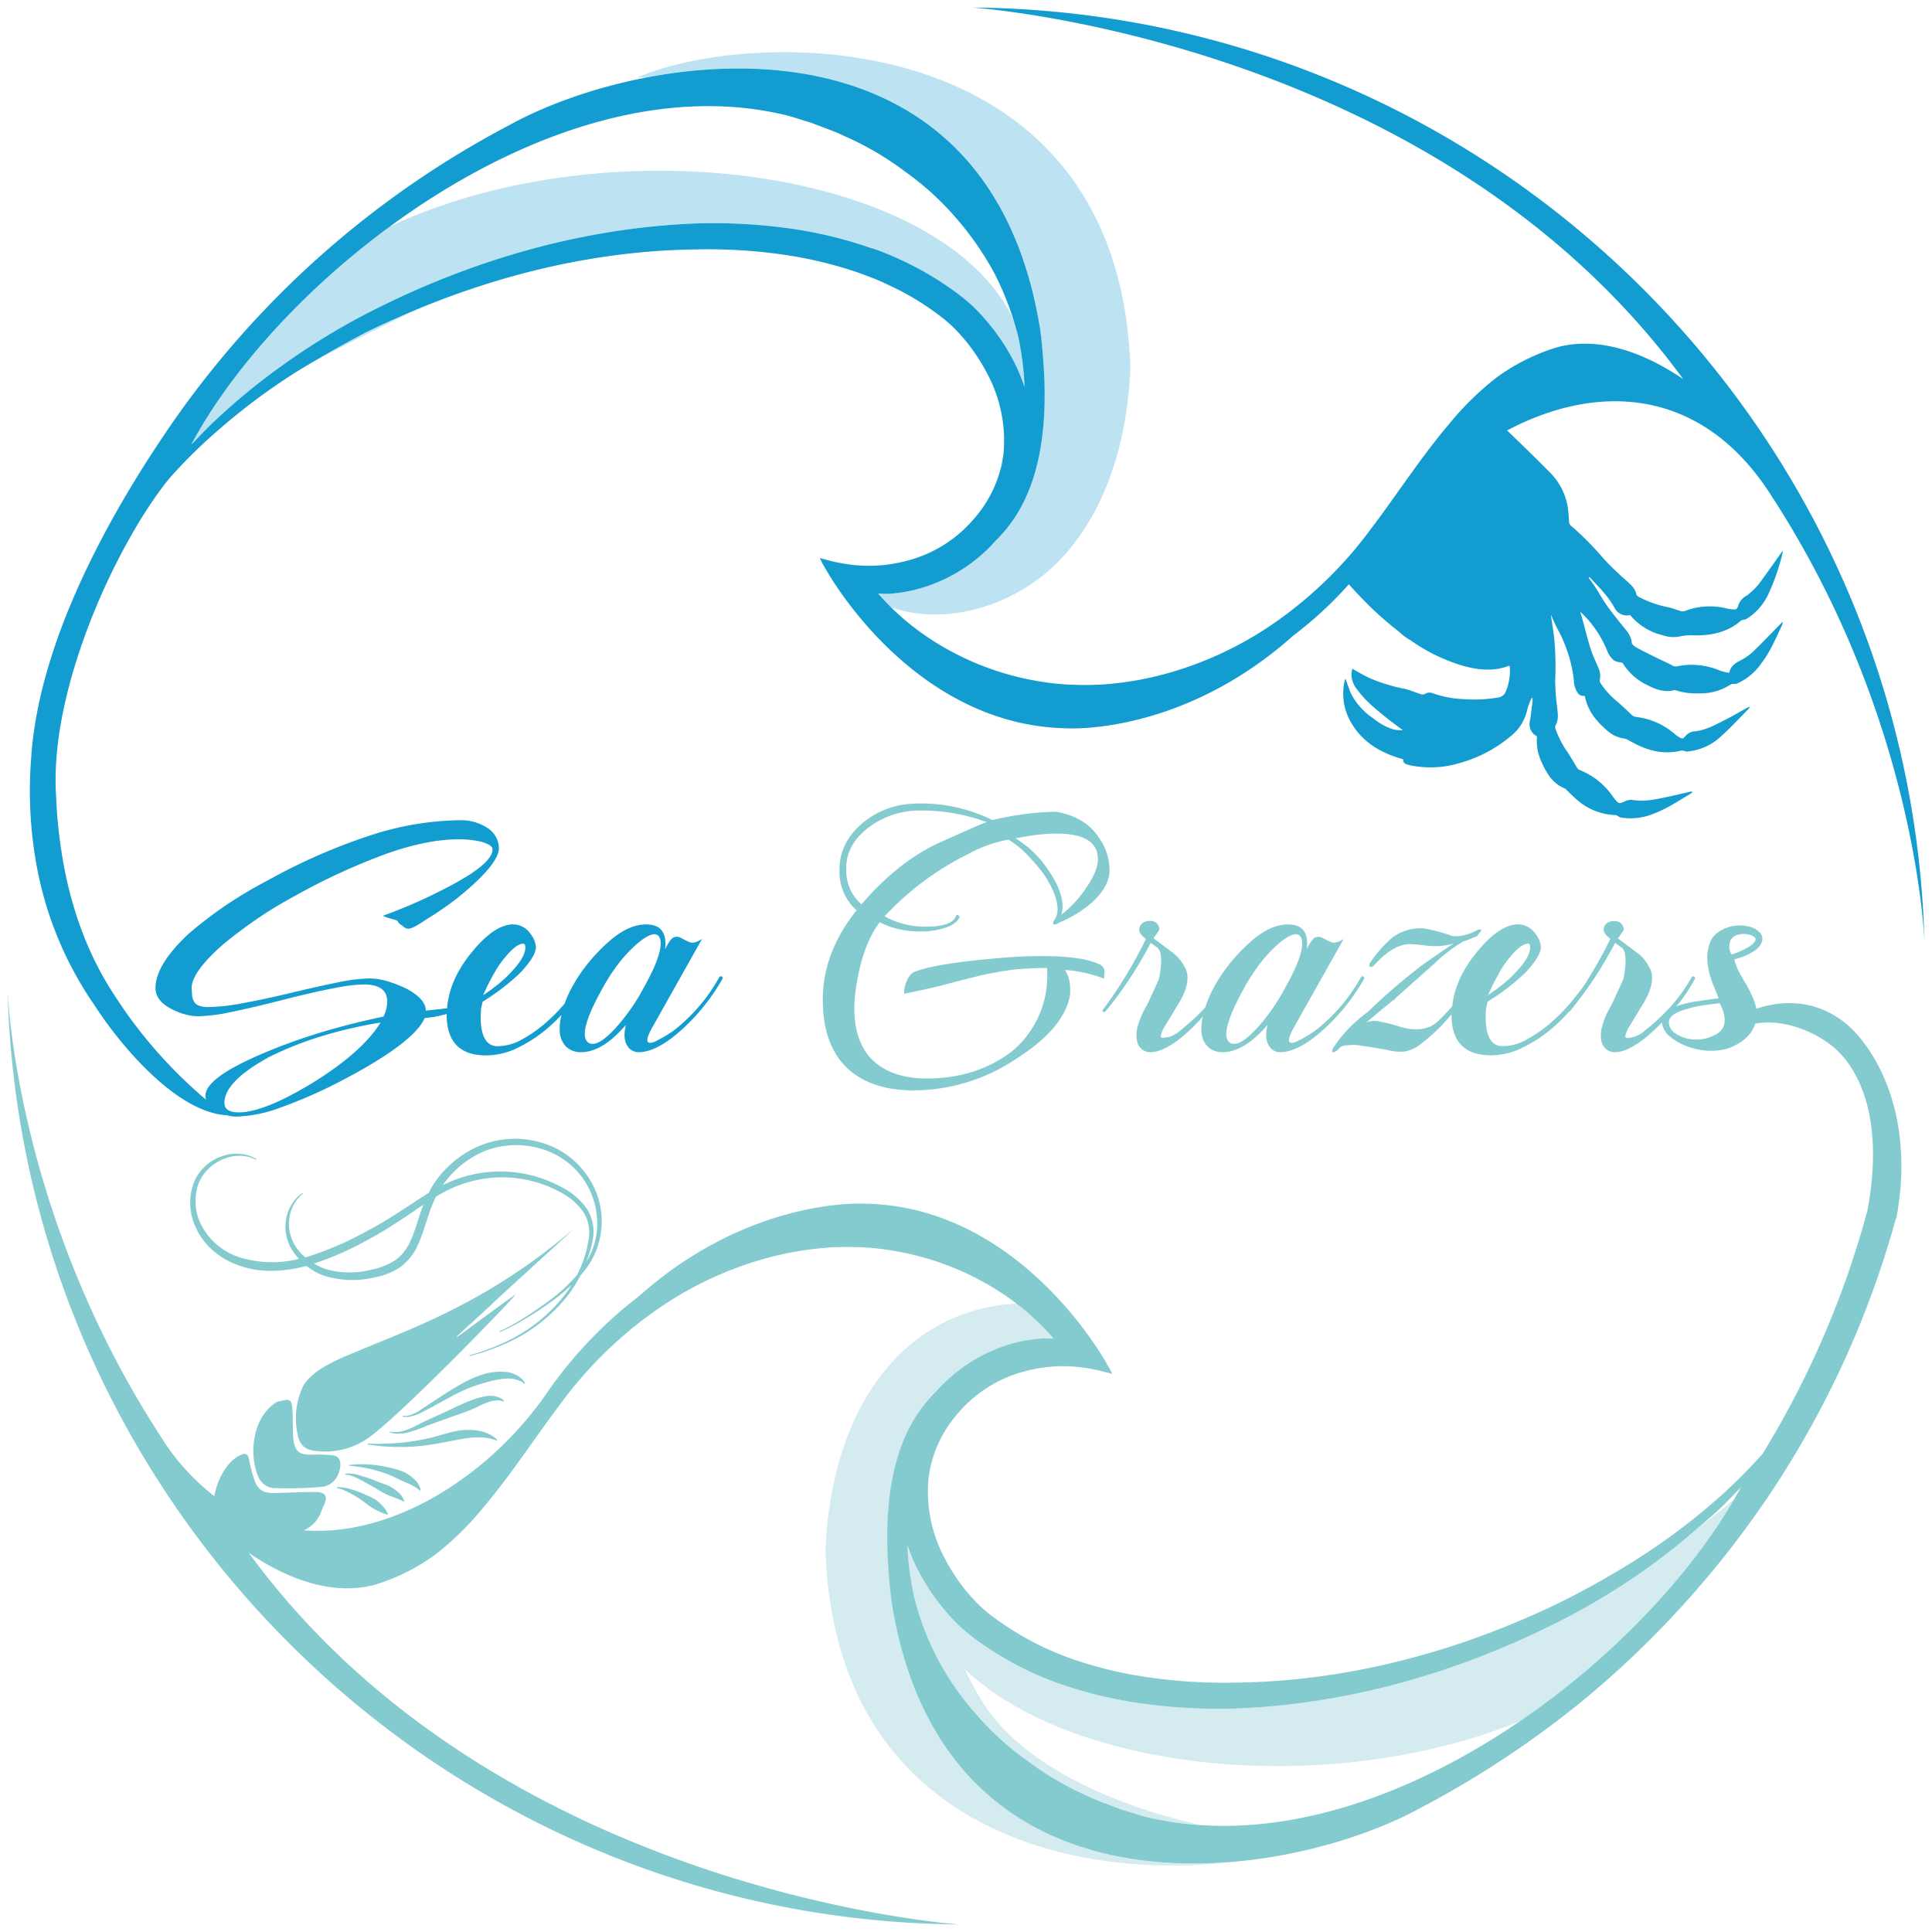
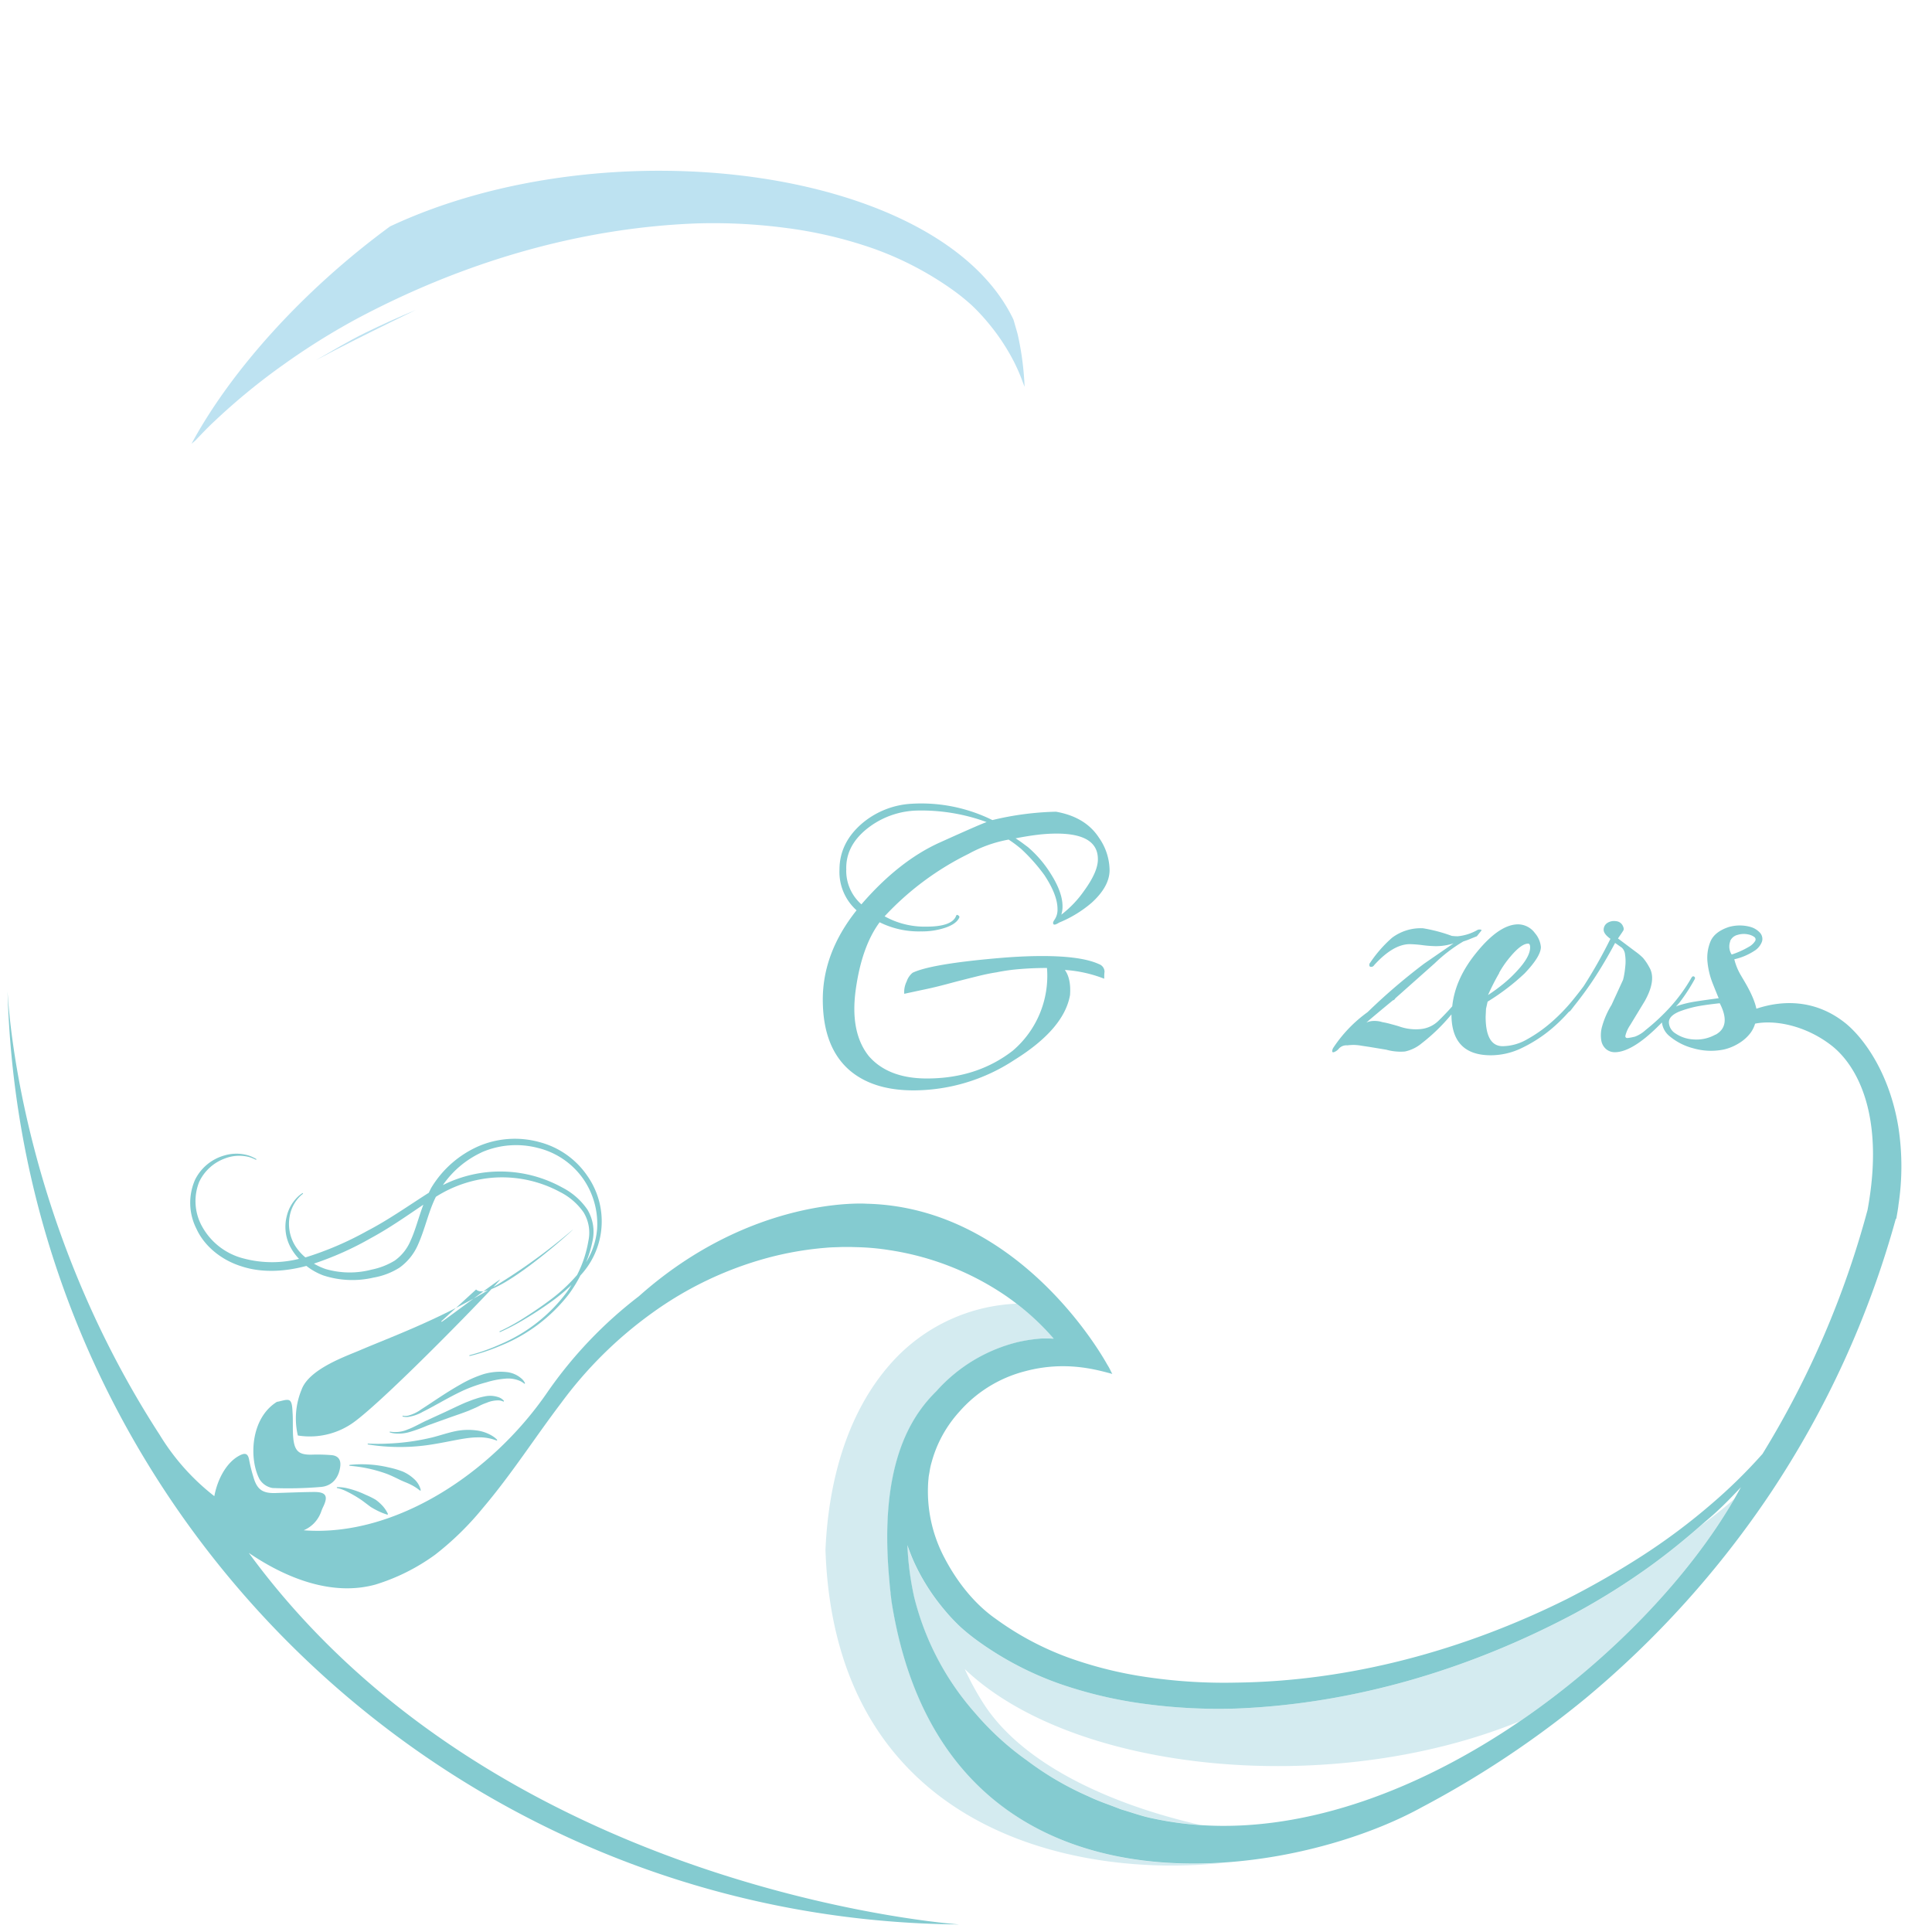
<svg xmlns="http://www.w3.org/2000/svg" id="Capa_1" data-name="Capa 1" viewBox="0 0 512 512">
  <defs>
    <style>.cls-1{fill:#bde2f1;}.cls-2{fill:#129ccf;}.cls-3{fill:#d4ebf0;}.cls-4{fill:#84cbd0;}</style>
  </defs>
  <path class="cls-1" d="M83.67,95.49c6.59-3.54,13.31-6.88,20-10.17l6.49-3.17c-4.54,1.9-9,3.9-13.45,6.09S88,93,83.67,95.49Z" />
  <path class="cls-1" d="M257.49,80.87a51.12,51.12,0,0,1,4.23,4.51,55.72,55.72,0,0,1,6.9,10.31,47.67,47.67,0,0,1,2.44,5.62c.15.41.33.81.47,1.23a77.7,77.7,0,0,0-1.8-13.79c-.19-.76-.42-1.52-.64-2.28-.18-.6-.33-1.2-.53-1.81C249.3,44.34,161.19,32.89,103.37,60,80.19,77,61.13,98.35,50.75,117.61l1-.85c1.68-1.76,3.35-3.54,5.15-5.19a168.17,168.17,0,0,1,18-14.78A183.41,183.41,0,0,1,94.7,84.4c27.49-14.62,58.11-23.94,89.62-25.18A146.23,146.23,0,0,1,208,60.37a114.36,114.36,0,0,1,23.23,5.42,85.75,85.75,0,0,1,21.4,11.15A55.47,55.47,0,0,1,257.49,80.87Z" />
-   <path class="cls-1" d="M169.08,20.46c.65,0,1.33.06,2,.09,41.38-8,94.23,1.21,104.61,67,.07.49.11,1,.17,1.44h0c0,.3.05.58.09.88.13,1.09.24,2.16.32,3.23,2.82,30.29-5.48,43.35-12.48,50.22a42.36,42.36,0,0,1-21.58,13,41.69,41.69,0,0,1-6.4,1c-.71,0-.93,0-1.62,0-.52,0-1,0-1.48-.05,1.11,1.28,2.28,2.51,3.48,3.7,15.17,5.15,33.4-.77,44.7-12.59C293.64,135,298.77,116,299.57,97.53,296.56,6.12,200.76,6.93,169.08,20.46Z" />
-   <path class="cls-2" d="M469.68,131.75C505,186.22,509.51,240.07,510,249.36,506.2,113,394.73,3.13,257.72,2c0,0,122.32,8.2,188.35,98.47-10-6.81-22.19-11.56-33.62-8.38a53.55,53.55,0,0,0-15.77,7.9,78,78,0,0,0-12.62,12.34c-7.59,8.93-13.84,18.75-20.76,27.85a108.51,108.51,0,0,1-24,23.78,94.18,94.18,0,0,1-30.09,14.52A86.47,86.47,0,0,1,293,181.34c-1.36.13-2.86.13-4.29.2l-1.08,0c-.15,0-.63,0-.94,0l-2.06-.06a63,63,0,0,1-8.22-.76,74.52,74.52,0,0,1-30.56-11.85A66,66,0,0,1,236.2,161c-1.2-1.19-2.37-2.42-3.48-3.7.47,0,1,.05,1.48.05.69,0,.91,0,1.62,0a41.69,41.69,0,0,0,6.4-1,42.36,42.36,0,0,0,21.58-13c7-6.87,15.3-19.93,12.48-50.22-.08-1.07-.19-2.14-.32-3.23,0-.3,0-.58-.09-.88h0c-.06-.48-.1-.95-.17-1.44-10.38-65.79-63.23-75-104.61-67-14,2.71-26.69,7.39-36,12.52A250.65,250.65,0,0,0,43,116C28.12,138.16,10,171,8.22,201.46a109.92,109.92,0,0,0,1.12,25.8A95.14,95.14,0,0,0,25,266.34C32.39,277.76,47,294.75,60,295.54a10.69,10.69,0,0,0,2.84.37,36.74,36.74,0,0,0,11.43-2.37,127.49,127.49,0,0,0,16.17-7.11q19.17-10,22.12-16.65a24.92,24.92,0,0,0,3.69-.54c.79-.18,1.48-.35,2.12-.52,0,0,0,.08,0,.12q0,10.85,10.43,10.85a18.87,18.87,0,0,0,8.26-1.95,37.14,37.14,0,0,0,7.64-4.9,43.28,43.28,0,0,0,4.1-3.9,15,15,0,0,0-.46,4.32,6.29,6.29,0,0,0,1.52,3.95,5.5,5.5,0,0,0,4.11,1.63q5.7,0,11.91-7.26c-.57,2.31-.48,4.11.26,5.37a3.44,3.44,0,0,0,3.11,1.89c3,0,6.6-1.78,10.74-5.37a54,54,0,0,0,11.37-13.9c.22-.35.18-.62-.1-.79s-.52,0-.74.37a46.51,46.51,0,0,1-11.9,13.9c-1.12.78-2.11,1.41-3,1.9s-1.58.87-2.21,1.16q-3.37,1.26-.63-3.69l13.27-23.6c-1.4.92-2.51,1.2-3.32.85a21.82,21.82,0,0,1-2.16-1.06,2.41,2.41,0,0,0-1.89-.26c-.64.17-1.45,1.25-2.42,3.21.41-3.72-.71-5.86-3.38-6.42q-5.58-1-11.8,4.63a47.85,47.85,0,0,0-5.47,5.79,42.87,42.87,0,0,0-4.22,6.43,30.7,30.7,0,0,0-1.77,4,48.11,48.11,0,0,1-4.91,5,36.94,36.94,0,0,1-6.38,4.47,13.26,13.26,0,0,1-6.43,1.8q-4.51,0-4.52-7.8l.1-2.11.42-1.89a61.59,61.59,0,0,0,5.22-3.59,57.69,57.69,0,0,0,4.58-3.89q4.32-4.53,4.32-7a6.53,6.53,0,0,0-1.58-3.69,5.58,5.58,0,0,0-4.43-2.32q-5,0-11.06,7.48c-4,4.89-6.09,9.81-6.47,14.75-.53.05-1.09.11-1.74.21l-3.9.42q0-3.06-5.06-5.79a33.62,33.62,0,0,0-5.11-2,16.8,16.8,0,0,0-4.9-.74,44.51,44.51,0,0,0-8.27,1.05q-5.2,1.05-12.69,2.84c-5,1.2-9.36,2.11-12.9,2.74a51.26,51.26,0,0,1-8.8.95,6.78,6.78,0,0,1-2.37-.37,2.36,2.36,0,0,1-1.42-1.31,3.38,3.38,0,0,1-.42-1.47l-.11-1.89q0-4.2,8.22-11.46,3.58-3,8.37-6.36t10.91-6.67a167.67,167.67,0,0,1,24.38-11.19q10.69-3.74,18.81-3.73a25.05,25.05,0,0,1,6,.63c2,.57,3.05,1.23,3.05,2q0,3.69-10.64,9.38a135.09,135.09,0,0,1-18.32,8.21c-.14,0-.06.07.26.22a14.22,14.22,0,0,0,1.53.52l1.47.42.63.32c0,.35.39.73,1.16,1.16a2.36,2.36,0,0,0,1.58.84q1.17,0,4.53-2.32,2.43-1.47,4.48-2.9t3.84-2.79q11.18-9,11.17-13.38a6.5,6.5,0,0,0-2.63-5.05,12.69,12.69,0,0,0-7.69-2.32,79,79,0,0,0-23.39,3.9,154,154,0,0,0-27.28,11.9,116,116,0,0,0-11.91,7.11,107.74,107.74,0,0,0-9.48,7.32q-8.62,8.11-8.63,14.22c0,2.11,1.22,3.87,3.68,5.27a18.84,18.84,0,0,0,3.8,1.63,13.49,13.49,0,0,0,4,.59,46,46,0,0,0,8.53-1.11q5.48-1.11,13.69-3.21t13.59-3.11a46.25,46.25,0,0,1,7.8-1q6.32,0,6.32,4.53a9,9,0,0,1-1,4q-8.54,1.78-16.28,4.11a149.83,149.83,0,0,0-15,5.37q-15.9,6.63-15.9,11.48a4,4,0,0,0,.15,1.05A124.06,124.06,0,0,1,30.36,263.8C22.12,251.29,17.77,237.22,15.91,223c-.5-3.75-.88-7.51-1-11.26-2.24-29.33,16.57-68.58,30-85a138.18,138.18,0,0,1,13.61-13.34A165.71,165.71,0,0,1,76.84,99.64c2.23-1.47,4.54-2.8,6.83-4.15q6.43-3.8,13-7.25c4.4-2.19,8.91-4.19,13.45-6.09,23.61-9.88,48.93-15.76,74.32-16.05A139.84,139.84,0,0,1,207,67.4a109.92,109.92,0,0,1,20.16,4.75c2.14.79,4.3,1.55,6.37,2.47.57.25,1.13.54,1.7.8,1.18.55,2.36,1.11,3.52,1.7l.23.13A71.27,71.27,0,0,1,248.13,83c5.73,4,10.38,10,13.61,16.22A37.65,37.65,0,0,1,266,119.46l-.12,1.28-.22,1.22a17.84,17.84,0,0,1-.58,2.64,32.41,32.41,0,0,1-1.68,4.69,32.88,32.88,0,0,1-5.65,8.61,34.55,34.55,0,0,1-17.34,10.69c-10.68,2.88-19,.42-23.16-.69,0,.11.11.21.16.32h0c0,.08.09.15.13.24a14.06,14.06,0,0,0,1,1.86c5.63,10,27.72,41.83,63.81,42.68,0,0,30.34,2.21,60.34-24.52a104.16,104.16,0,0,0,14.76-13.62c1.19,1.29,2.37,2.6,3.61,3.86a88.69,88.69,0,0,0,9.52,8.55,19.92,19.92,0,0,0,2.72,2.14,4.46,4.46,0,0,1,.48.25,46.8,46.8,0,0,0,14.45,6.93c3.85,1,7.7,1.34,11.54-.1a1.13,1.13,0,0,1,.32,0,14,14,0,0,1-1,6.66,2.54,2.54,0,0,1-2.17,1.72,37.53,37.53,0,0,1-9.1.4,26.87,26.87,0,0,1-8.21-1.59,2.27,2.27,0,0,0-2,.23,1.46,1.46,0,0,1-1,.08c-1.5-.47-2.95-1.13-4.47-1.46a44.85,44.85,0,0,1-9.23-2.85c-1.53-.72-3-1.6-4.55-2.46a12.26,12.26,0,0,0-.22,1.28,6.6,6.6,0,0,0,1.64,4.39c2.21,3,5.13,5.31,8,7.62,1.3,1,2.64,2,4,3a9.27,9.27,0,0,1-2.6-.23,15.82,15.82,0,0,1-5.23-2.9,17.34,17.34,0,0,1-5.89-6.52c-.59-1.3-1-2.69-1.48-4a4.86,4.86,0,0,0-.25.68,15,15,0,0,0,1.28,10.13c3,5.8,8.09,8.83,14.26,10.55-.13,1.06.71,1.34,1.63,1.54l.24.06a26.72,26.72,0,0,0,13.52-.74,35.36,35.36,0,0,0,12.85-6.79,12.24,12.24,0,0,0,4.65-7.34,16,16,0,0,1,1.15-3l.23.08c0,.41,0,.81-.05,1.21-.21,1.66-.36,3.33-.69,5a3.56,3.56,0,0,0,1.92,3.89,13.26,13.26,0,0,0,1.23,6.87c1.35,3,3,5.75,6.26,7a.58.58,0,0,1,.19.16,44.31,44.31,0,0,0,3.23,3.06,16.13,16.13,0,0,0,9.85,3.78,1.22,1.22,0,0,1,.5.16,3.78,3.78,0,0,0,.93.49,16.17,16.17,0,0,0,9-1.12c3.37-1.29,6.33-3.32,9.42-5.12a5.38,5.38,0,0,0,.64-.54.9.9,0,0,0-.61-.06c-2.15.49-4.28,1-6.43,1.46-3,.6-5.9,1.27-9,.71a4,4,0,0,0-2.17.49c-1.09.51-1.39.53-2.2-.42a11.17,11.17,0,0,1-.77-1,19.26,19.26,0,0,0-8.79-7,1.6,1.6,0,0,1-.67-.62c-.8-1.29-1.55-2.61-2.36-3.89a25.26,25.26,0,0,1-3.35-6.38,1.39,1.39,0,0,1,0-.92c.93-1.56.59-3.2.44-4.84a59.52,59.52,0,0,1-.53-6.9,81.45,81.45,0,0,0-.26-11.48c-.24-2-.58-4-.89-6.15.61,1.32,1.12,2.56,1.74,3.75a37.15,37.15,0,0,1,4.36,13.47,6.7,6.7,0,0,0,.84,3.23,1.87,1.87,0,0,0,2.07,1.07c.71,3.93,3.06,6.76,5.94,9.22a8.26,8.26,0,0,0,4.25,2.07,4.15,4.15,0,0,1,1.61.6c4.28,2.46,8.78,3.89,13.78,2.63a1.57,1.57,0,0,1,.67.07,3.4,3.4,0,0,0,.81.19,14.9,14.9,0,0,0,9-4c2.54-2.25,4.83-4.77,7.22-7.18a6.53,6.53,0,0,0,.54-.72,4.64,4.64,0,0,0-.71.25c-2,1.1-3.95,2.26-6,3.29-2.53,1.29-5,2.7-8,3a3.39,3.39,0,0,0-2.29,1.1c-.9,1-.94,1-2.08.28a5.62,5.62,0,0,1-.79-.56A18.85,18.85,0,0,0,433.61,190a2.23,2.23,0,0,1-1.37-.71c-1.17-1.13-2.37-2.24-3.59-3.31a21.46,21.46,0,0,1-4.53-5,1.19,1.19,0,0,1-.17-.81,4.7,4.7,0,0,0-.29-3c-.68-1.69-1.51-3.32-2.06-5-.89-2.82-1.6-5.7-2.38-8.55-.15-.51-.31-1-.47-1.54a32.44,32.44,0,0,1,2.51,2.62,29.44,29.44,0,0,1,4.7,7.85,6,6,0,0,0,1.86,2.54,4.79,4.79,0,0,0,1.56.43c.25.07.59.1.69.27a15.44,15.44,0,0,0,6.48,5.77c2.23,1.15,4.54,2,7.12,1.36a.65.65,0,0,1,.39,0,16.89,16.89,0,0,0,5.94.83,14.68,14.68,0,0,0,8.59-2.32,1.41,1.41,0,0,1,.58-.18,4.63,4.63,0,0,0,1.13-.09,15.52,15.52,0,0,0,6.54-5.46c2.31-3,3.75-6.51,5.37-9.91a7.2,7.2,0,0,0,.28-1c-.29.23-.38.29-.45.36-2.4,2.44-4.76,4.93-7.22,7.31a14.71,14.71,0,0,1-3.4,2.47c-1.44.75-2.78,1.49-3.17,3.4a18.47,18.47,0,0,1-2.54-.65,19.13,19.13,0,0,0-11.18-1.12,1.85,1.85,0,0,1-1.37-.2c-1.07-.62-2.23-1.1-3.35-1.65-2-1-4-1.94-5.93-3-.59-.32-1.42-.89-1.46-1.41-.16-1.94-1.39-3.17-2.49-4.54-1.43-1.77-2.85-3.55-4.17-5.4-1.1-1.56-2-3.26-3.07-4.87-.52-.81-1.11-1.58-1.66-2.37l.22-.19c1.31,1.43,2.68,2.8,3.92,4.29a25.38,25.38,0,0,1,2.66,3.77,3.62,3.62,0,0,0,4.17,2,15.86,15.86,0,0,0,8.55,5.33,8.74,8.74,0,0,0,4.66.34,12.44,12.44,0,0,1,3.64-.28c4.57.07,8.87-.75,12.46-3.85a1.4,1.4,0,0,1,.57-.25,4,4,0,0,0,.93-.23,15.34,15.34,0,0,0,6-7,55.66,55.66,0,0,0,3.5-10.13,5.75,5.75,0,0,0,.14-.83l-.13,0c-1.7,2.4-3.37,4.82-5.12,7.19a18.12,18.12,0,0,1-4.27,4.55,4.61,4.61,0,0,0-2.17,2.33c-.44,1.4-.56,1.45-2,1.28a9.37,9.37,0,0,1-1.29-.21,18.26,18.26,0,0,0-11,.71,1.91,1.91,0,0,1-1.06,0c-1.09-.32-2.15-.76-3.25-1a28.35,28.35,0,0,1-7.8-2.72c-.28-.17-.66-.44-.71-.71-.3-1.57-1.43-2.5-2.5-3.51a82.94,82.94,0,0,1-6.05-5.8,79.88,79.88,0,0,0-8.82-8.92,1.4,1.4,0,0,1-.43-.79c-.11-.89-.11-1.79-.21-2.68a16.79,16.79,0,0,0-4.59-10.29c-3.82-3.88-7.73-7.67-11.65-11.45C423.14,101.48,451.14,102.23,469.68,131.75Zm-310,130.13a52.91,52.91,0,0,1,3.53-5.58,37.84,37.84,0,0,1,3.85-4.53c2.66-2.66,4.77-4.07,6.31-4.21a1.61,1.61,0,0,1,1.27.63q1.89,3-4.11,13.69a53.58,53.58,0,0,1-7.37,10.54c-2.6,2.81-4.61,4.21-6,4.21a1.89,1.89,0,0,1-1.37-.42Q153,273.8,159.69,261.88ZM131,257.83a26.23,26.23,0,0,1,3.05-4.37c1.9-2.25,3.44-3.37,4.64-3.37.35,0,.53.35.53,1,0,1.62-1.1,3.62-3.27,6a34,34,0,0,1-3.79,3.63,47.78,47.78,0,0,1-4.11,3A60,60,0,0,1,131,257.83Zm-59.1,22a91.09,91.09,0,0,1,13.43-5.26,119.1,119.1,0,0,1,15.54-3.59q-4.84,7.8-17.91,15.91-12.94,7.9-19.7,7.9-3.79,0-3.79-2.53Q59.51,286.43,71.94,279.79Zm159.25-214A114.36,114.36,0,0,0,208,60.37a146.23,146.23,0,0,0-23.64-1.15C152.81,60.46,122.19,69.78,94.7,84.4A183.41,183.41,0,0,0,74.89,96.79a168.17,168.17,0,0,0-18,14.78c-1.8,1.65-3.47,3.43-5.15,5.19-.36.38-.74.73-1.1,1.11l.15-.26C61.13,98.35,80.19,77,103.37,60c30.64-22.5,68.47-37.43,103-29.91,2.92.56,5.77,1.62,8.69,2.47,2.83,1.15,5.78,2.07,8.57,3.43a80.6,80.6,0,0,1,16.18,9.45A75.4,75.4,0,0,1,253.56,58a79.19,79.19,0,0,1,10.21,14.9,83.12,83.12,0,0,1,4.79,11.75c.2.61.35,1.21.53,1.81.22.76.45,1.52.64,2.28a77.7,77.7,0,0,1,1.8,13.79c-.14-.42-.32-.82-.47-1.23a47.67,47.67,0,0,0-2.44-5.62,55.72,55.72,0,0,0-6.9-10.31,51.12,51.12,0,0,0-4.23-4.51,55.47,55.47,0,0,0-4.9-3.93A85.75,85.75,0,0,0,231.19,65.79Z" />
  <path class="cls-3" d="M450.92,404.14c-4.43,3.9-9,7.62-13.81,11.07A183.41,183.41,0,0,1,417.3,427.6c-27.49,14.62-58.11,23.94-89.62,25.18A146.23,146.23,0,0,1,304,451.63a114.36,114.36,0,0,1-23.23-5.42,85.75,85.75,0,0,1-21.4-11.15,55.47,55.47,0,0,1-4.9-3.93,49.9,49.9,0,0,1-4.18-4.45l-.05-.06a55.72,55.72,0,0,1-6.9-10.31c-.55-1.06-1.06-2.15-1.54-3.26s-1-2.37-1.37-3.59a77.7,77.7,0,0,0,1.8,13.79A72.8,72.8,0,0,0,258.44,454a75.4,75.4,0,0,0,13.77,12.59A80.6,80.6,0,0,0,288.39,476c2.79,1.36,5.74,2.28,8.57,3.43,2.92.85,5.77,1.91,8.69,2.47a86.55,86.55,0,0,0,12.51,1.74C295.22,478.44,271.72,468.12,261,452a71.74,71.74,0,0,1-5.33-9.68c29,27.64,97.28,34.17,147.07,13.84,24.63-16.8,45.25-38.8,56.86-58.91C456.82,399.68,453.92,402,450.92,404.14Z" />
  <path class="cls-3" d="M236.32,424.45c-.07-.49-.11-1-.17-1.44h0c0-.3,0-.58-.09-.88-.13-1.09-.24-2.16-.32-3.23-2.82-30.29,5.48-43.35,12.48-50.22a42.36,42.36,0,0,1,21.58-13,41.69,41.69,0,0,1,6.4-.95c.71,0,.93-.05,1.62,0,.52,0,1,0,1.48.05a66.33,66.33,0,0,0-9.87-9.29,47.11,47.11,0,0,0-32,14.38c-12.75,13.34-17.87,32.4-18.67,50.83,2.42,73.64,65,87.42,105.87,82.93C286.73,496.18,245.37,481.84,236.32,424.45Z" />
  <path class="cls-4" d="M420.29,450A255.88,255.88,0,0,0,469,396a251.7,251.7,0,0,0,33.41-73l.12,0c.06-.32.59-3.3.57-3.6a68,68,0,0,0,0-20.63c-2.35-14.53-9.39-24-14.31-27.83-7.69-6-16.21-6-23.33-3.62-.72-3.44-3.17-7.21-4-8.67a15.7,15.7,0,0,1-1.85-4.43A16.21,16.21,0,0,0,464.9,252a4.85,4.85,0,0,0,2.06-2.52,2.44,2.44,0,0,0-.53-2.27,5.38,5.38,0,0,0-2.42-1.53,10.54,10.54,0,0,0-5.9,0c-2.53.85-4.14,2.15-4.85,3.9a11.4,11.4,0,0,0-.74,5.53,21,21,0,0,0,1.37,5.53c.7,1.76,1.23,3.06,1.58,3.9-2.66.35-4.77.65-6.31.9a28.08,28.08,0,0,0-4.54,1.1c-.17.06-.3.14-.46.21.32-.4.67-.75,1-1.16a47.67,47.67,0,0,0,3.9-6c.21-.35.17-.62-.11-.79s-.53,0-.73.37a44.27,44.27,0,0,1-5.48,7.58,55.87,55.87,0,0,1-6.64,6.22,8.66,8.66,0,0,1-2.79,1.74,15.19,15.19,0,0,1-1.84.36c-.49.07-.74-.1-.74-.52a8.57,8.57,0,0,1,1.26-2.85l3.9-6.42q3.17-5.68,1.16-9a13.68,13.68,0,0,0-1.63-2.42,15.39,15.39,0,0,0-2-1.68l-4.64-3.48c.78-1.12,1.25-1.83,1.42-2.11s.13-.7-.15-1.26a2.16,2.16,0,0,0-1.79-1.21,3.3,3.3,0,0,0-2.22.42,2.13,2.13,0,0,0-1.05,1.73c-.07.78.53,1.62,1.79,2.53a128.07,128.07,0,0,1-7.1,12.56c-.89,1.19-1.84,2.41-2.91,3.72a47.72,47.72,0,0,1-5.73,5.9,36.94,36.94,0,0,1-6.38,4.47,13.26,13.26,0,0,1-6.43,1.8q-4.51,0-4.52-7.8l.1-2.11.42-1.89a61.59,61.59,0,0,0,5.22-3.59,57.69,57.69,0,0,0,4.58-3.89q4.32-4.53,4.32-7a6.53,6.53,0,0,0-1.58-3.69,5.6,5.6,0,0,0-4.43-2.32q-5,0-11.06,7.48c-3.86,4.72-5.93,9.47-6.42,14.25-1.1,1.24-2.24,2.46-3.48,3.66a7.82,7.82,0,0,1-4.95,2.37,13.1,13.1,0,0,1-5.58-.69c-.43-.14-1.16-.35-2.21-.63a23.41,23.41,0,0,0-2.32-.53,6.68,6.68,0,0,0-2.11-.31,5.08,5.08,0,0,0-2.1.42q2.31-2,7.05-5.9c.21,0,.42-.17.63-.53l10.43-9.27a40.74,40.74,0,0,1,7.58-5.79,19.44,19.44,0,0,0,2-.74l1.58-.63,1.26-1.58c-.07-.14-.25-.21-.52-.21a1.29,1.29,0,0,0-.74.21,12.92,12.92,0,0,1-5.06,1.58,12.76,12.76,0,0,1-1.58-.1A41.24,41.24,0,0,0,377.1,246a12.67,12.67,0,0,0-8.21,2.53,33.67,33.67,0,0,0-5.8,6.63.74.74,0,0,0-.21.53c0,.35.14.53.42.53a.85.85,0,0,0,.84-.42c3.38-3.73,6.53-5.59,9.49-5.59a30.27,30.27,0,0,1,3.37.27,31.94,31.94,0,0,0,3.37.26,15,15,0,0,0,4.84-.74l-7.79,5.37a159.49,159.49,0,0,0-15,12.86,36.18,36.18,0,0,0-9.17,9.58c-.35.85-.24,1.2.32,1a3.2,3.2,0,0,0,1.32-1,2.71,2.71,0,0,1,2.16-.78,13.73,13.73,0,0,1,1.73-.11,13.09,13.09,0,0,1,2.06.21l2.11.32,4.42.73a14.06,14.06,0,0,0,4.95.48,10.27,10.27,0,0,0,4.43-2.16,49.33,49.33,0,0,0,7.9-7.68q0,10.84,10.43,10.84a18.87,18.87,0,0,0,8.26-1.95,37.41,37.41,0,0,0,7.64-4.9,43.88,43.88,0,0,0,4.78-4.66,1.26,1.26,0,0,0,.49-.39c.39-.47.76-1,1.15-1.47h0l0,0c1.68-2.12,3.33-4.35,4.93-6.77q2.94-4.47,5.69-9.63l1.79,1.26a2.87,2.87,0,0,1,.84,1.79,11.85,11.85,0,0,1,.11,2.69c-.08.94-.18,1.81-.32,2.58a13.72,13.72,0,0,1-.32,1.47l-3.05,6.64a22.27,22.27,0,0,0-2.48,5.64,8.46,8.46,0,0,0-.21,3.89,3.8,3.8,0,0,0,1.37,2.27,3.58,3.58,0,0,0,2.16.73q4.88,0,12.52-7.89a5.51,5.51,0,0,0,2.07,3.68,16,16,0,0,0,6.21,3.16,16.93,16.93,0,0,0,8.17.32,13.07,13.07,0,0,0,3.84-1.58,11,11,0,0,0,3.22-2.85,8.07,8.07,0,0,0,1.18-2.41c5.35-1.08,13.46.54,20.18,5.74,6.47,5,14.36,17.94,9.62,43.63a244.31,244.31,0,0,1-27.84,64.65,138.18,138.18,0,0,1-13.61,13.34,165.71,165.71,0,0,1-18.38,13.73,227.25,227.25,0,0,1-19.87,11.4c-27.28,13.58-57.49,21.8-87.77,22.14A139.84,139.84,0,0,1,305,444.6a106.77,106.77,0,0,1-21.72-5.27A78.18,78.18,0,0,1,263.87,429c-5.73-4-10.38-10-13.61-16.22A37.65,37.65,0,0,1,246,392.54l.12-1.28.22-1.22a17.84,17.84,0,0,1,.58-2.64,32.41,32.41,0,0,1,1.68-4.69,32.88,32.88,0,0,1,5.65-8.61,34.55,34.55,0,0,1,17.34-10.69c10.68-2.88,19-.42,23.16.69,0-.11-.11-.21-.16-.32h0c0-.08-.09-.15-.13-.24a14.06,14.06,0,0,0-1-1.86c-5.63-10-27.72-41.83-63.81-42.68,0,0-30.34-2.21-60.34,24.52A113.32,113.32,0,0,0,145,369.05c-14.75,21.48-40.42,38.36-64.52,36.49A8.31,8.31,0,0,0,85,400.9l0,.12H85l0-.09a15,15,0,0,1,.57-1.45c1.5-3,.88-4.12-2.43-4.09s-6.76.18-10.14.28-4.86-.91-5.8-4.11A39.74,39.74,0,0,1,66.05,387c-.31-1.89-1.1-2.07-2.69-1.21C60,387.61,57.63,392,56.8,396.5a60.3,60.3,0,0,1-14.48-16.25C7,325.78,2.49,271.93,2,262.64,5.8,399,117.27,508.87,254.28,510c0,0-122.32-8.2-188.35-98.47,10,6.81,22.19,11.56,33.62,8.38a53.55,53.55,0,0,0,15.77-7.9,78,78,0,0,0,12.62-12.34c7.59-8.93,13.84-18.75,20.76-27.85a108.51,108.51,0,0,1,24-23.78,94.18,94.18,0,0,1,30.09-14.52A86.47,86.47,0,0,1,219,330.66c1.36-.13,2.86-.13,4.29-.2l1.08,0c.15,0,.63,0,.94,0l2.06.06a63,63,0,0,1,8.22.76,74.52,74.52,0,0,1,30.56,11.85c1.1.74,2.18,1.53,3.23,2.34a66.33,66.33,0,0,1,9.87,9.29c-.47,0-1-.05-1.48-.05-.69,0-.91,0-1.62,0a41.69,41.69,0,0,0-6.4.95,42.36,42.36,0,0,0-21.58,13c-7,6.87-15.3,19.93-12.48,50.22.08,1.07.19,2.14.32,3.23,0,.3.05.58.09.88h0c.06.48.1.95.17,1.44,9.05,57.39,50.41,71.73,88.3,69.14,20.24-1.38,39.49-7.59,52.28-14.66A257.91,257.91,0,0,0,420.29,450Zm-23-192.19a26.23,26.23,0,0,1,3.05-4.37c1.9-2.25,3.44-3.37,4.64-3.37.35,0,.52.35.52,1q0,2.43-3.26,6a34.11,34.11,0,0,1-3.8,3.63,46.14,46.14,0,0,1-4.1,3A60,60,0,0,1,397.33,257.83Zm57.3,16.38a10.3,10.3,0,0,1-5.95,1.26,9.4,9.4,0,0,1-4.63-1.58,3.61,3.61,0,0,1-1.74-2.95c0-1.12.91-2.07,2.74-2.84a30,30,0,0,1,4.47-1.32q2.26-.46,6.27-.89Q458.85,271.89,454.63,274.21Zm3.9-24.75a2.87,2.87,0,0,1,2-1.69,5.62,5.62,0,0,1,2.84-.11,4,4,0,0,1,1.53.64.8.8,0,0,1,.27,1.1,4.56,4.56,0,0,1-1.74,1.58,22.66,22.66,0,0,1-4.48,2A3.93,3.93,0,0,1,458.53,249.46ZM305.65,481.93c-2.92-.56-5.77-1.62-8.69-2.47-2.83-1.15-5.78-2.07-8.57-3.43a80.6,80.6,0,0,1-16.18-9.45A75.4,75.4,0,0,1,258.44,454a72.8,72.8,0,0,1-16.17-30.74,77.7,77.7,0,0,1-1.8-13.79c.41,1.22.87,2.41,1.37,3.59s1,2.2,1.54,3.26a55.72,55.72,0,0,0,6.9,10.31l.05.06a49.9,49.9,0,0,0,4.18,4.45,55.47,55.47,0,0,0,4.9,3.93,85.75,85.75,0,0,0,21.4,11.15A114.36,114.36,0,0,0,304,451.63a146.23,146.23,0,0,0,23.64,1.15c31.51-1.24,62.13-10.56,89.62-25.18a183.41,183.41,0,0,0,19.81-12.39c4.79-3.45,9.38-7.17,13.81-11.07,1.41-1.24,2.87-2.42,4.23-3.71,2.18-2,4.22-4.15,6.25-6.3-.56,1-1.16,2.09-1.77,3.14-11.61,20.11-32.23,42.11-56.86,58.91-25.76,17.57-55.88,29.42-84.61,27.49A86.55,86.55,0,0,1,305.65,481.93Z" />
-   <path class="cls-4" d="M151.86,325.81c-22.85,19.57-43.5,26.48-56.54,32.05-3.73,1.6-13.4,4.95-15.39,10.39a19.9,19.9,0,0,0-1,12.17c.49,2.32,1.72,3.65,4.09,4a19.91,19.91,0,0,0,15-3.64c9.27-6.87,37.62-36.24,38.6-37.68-.16-.14-14.24,10.42-15.5,11.22l-.08-.16,9.22-8.43C130.15,345.58,152,325.91,151.86,325.81Z" />
+   <path class="cls-4" d="M151.86,325.81c-22.85,19.57-43.5,26.48-56.54,32.05-3.73,1.6-13.4,4.95-15.39,10.39a19.9,19.9,0,0,0-1,12.17a19.91,19.91,0,0,0,15-3.64c9.27-6.87,37.62-36.24,38.6-37.68-.16-.14-14.24,10.42-15.5,11.22l-.08-.16,9.22-8.43C130.15,345.58,152,325.91,151.86,325.81Z" />
  <path class="cls-4" d="M77.54,374.46c-.07-1.16-.08-2.81-.77-3.3s-2.22.18-3.38.34C66.28,375.91,66,386.77,68.78,392a5,5,0,0,0,3.45,2.34A103.35,103.35,0,0,0,85,394.06c3-.23,4.8-2.42,5.17-5.42.22-1.7-.47-2.79-2.16-3a44.38,44.38,0,0,0-5.41-.14c-3.06.06-4.35-.71-4.8-3.71C77.47,379.41,77.7,376.91,77.54,374.46Z" />
  <path class="cls-4" d="M126.51,380.92a12.63,12.63,0,0,1,5.15.86l.12-.19a6.77,6.77,0,0,0-1.22-1,10.57,10.57,0,0,0-3.9-1.46,17,17,0,0,0-5.84.12c-2.07.42-4.14,1.14-6.22,1.67a60.12,60.12,0,0,1-11.72,1.64,52.52,52.52,0,0,1-5.43,0l0,.22a49.19,49.19,0,0,0,5.45.6,53,53,0,0,0,12.08-.67C119.37,382,123.45,380.92,126.51,380.92Z" />
  <path class="cls-4" d="M133.44,371.45l.14-.17a3.2,3.2,0,0,0-1.19-.9,6.71,6.71,0,0,0-3.92-.32,16.32,16.32,0,0,0-2.48.66c-.83.25-1.66.61-2.55.94-1.73.74-3.54,1.63-5.36,2.48l-5.36,2.46c-1.76.85-3.22,1.7-4.62,2.2a8.24,8.24,0,0,1-4.81.58l0,.22a6.68,6.68,0,0,0,1.37.28,10.31,10.31,0,0,0,3.71-.33,39.36,39.36,0,0,0,4.87-1.76l5.55-2c1.9-.67,3.81-1.3,5.57-2,.85-.39,1.71-.71,2.47-1.11a13.76,13.76,0,0,1,2.12-.92,7.63,7.63,0,0,1,3.26-.64A3.42,3.42,0,0,1,133.44,371.45Z" />
  <path class="cls-4" d="M137.74,365.94a5,5,0,0,1,1.24.78l.17-.13a3.61,3.61,0,0,0-1-1.3,7.09,7.09,0,0,0-4-1.69,15.89,15.89,0,0,0-6,.56,31.19,31.19,0,0,0-6.13,2.74c-3.94,2.22-7.55,4.79-10.35,6.57a10.44,10.44,0,0,1-3.52,1.69,3.66,3.66,0,0,1-1.47,0l0,.22a3.73,3.73,0,0,0,1.56.11,11.11,11.11,0,0,0,3.86-1.38c3-1.47,6.8-3.83,10.77-5.66a38.64,38.64,0,0,1,6-2.11,23.32,23.32,0,0,1,5.25-1A7.78,7.78,0,0,1,137.74,365.94Z" />
  <path class="cls-4" d="M111.33,395.05l.19-.11a5.75,5.75,0,0,0-1.79-3A10.82,10.82,0,0,0,106.8,390a23.43,23.43,0,0,0-3.76-1.11,30.78,30.78,0,0,0-10.44-.67v.23a37.47,37.47,0,0,1,9.92,2.14c1.17.46,2.3,1,3.34,1.52s2,.83,2.84,1.26A12.37,12.37,0,0,1,111.33,395.05Z" />
-   <path class="cls-4" d="M107,397.92l.16-.15a5.91,5.91,0,0,0-1.71-2.39,11.44,11.44,0,0,0-2.42-1.61c-1-.42-2-.75-3-1.13a38.73,38.73,0,0,0-5.74-1.93,8.42,8.42,0,0,0-2.79-.17v.23a7.75,7.75,0,0,1,2.56.68c1.45.63,3.32,1.73,5.22,2.8.93.56,1.89,1.14,2.76,1.6s1.77.71,2.48,1C106,397.41,107,397.92,107,397.92Z" />
  <path class="cls-4" d="M96,397.67l2.22,1.67a23.25,23.25,0,0,0,2.12,1.16,16.62,16.62,0,0,0,2.34.91l.14-.17a8.56,8.56,0,0,0-1.41-2.14,11.53,11.53,0,0,0-1.91-1.69,22.15,22.15,0,0,0-2.63-1.29,23.74,23.74,0,0,0-5.14-1.78,10.7,10.7,0,0,0-2.46-.23l0,.22a10.77,10.77,0,0,1,2.26.75A31.85,31.85,0,0,1,96,397.67Z" />
  <path class="cls-4" d="M64,335.59c5.35,1.78,11.46,1.44,17.2-.11A16.52,16.52,0,0,0,85.68,338a24.74,24.74,0,0,0,13.29.58,18.89,18.89,0,0,0,6.92-2.65,14.65,14.65,0,0,0,4.91-6.14c1.89-4.23,2.74-8.69,4.72-12.63a33.08,33.08,0,0,1,15.71-5.1,32.38,32.38,0,0,1,17.16,3.82,16.81,16.81,0,0,1,6.26,5.4,10.37,10.37,0,0,1,1.27,7.62,30.69,30.69,0,0,1-3,9,44.63,44.63,0,0,1-7.23,6.68c-2.59,1.94-5,3.51-6.92,4.74a55.09,55.09,0,0,1-6.41,3.52l.09.2a57,57,0,0,0,6.51-3.4c2-1.19,4.41-2.72,7.06-4.62a49.68,49.68,0,0,0,5.43-4.49c-.43.69-.85,1.38-1.31,2a42.87,42.87,0,0,1-17.64,13.76,52.09,52.09,0,0,1-8.13,2.87l.06.21a51.86,51.86,0,0,0,8.22-2.74A43.39,43.39,0,0,0,150.73,343a36.58,36.58,0,0,0,3.09-5l.3-.33a21,21,0,0,0,1.57-26,22.13,22.13,0,0,0-12.72-9,24.48,24.48,0,0,0-16.13,1.08,27.58,27.58,0,0,0-12.3,10.62c-.37.57-.62,1.17-.93,1.76-.14.09-.3.16-.44.26-5.36,3.44-10.43,7-15.9,9.84a85.5,85.5,0,0,1-16.33,7,13,13,0,0,1-2.75-3.14,11.1,11.1,0,0,1-1.43-7.73,9.92,9.92,0,0,1,2.2-4.73,7.9,7.9,0,0,1,1.37-1.29l-.13-.18a7.84,7.84,0,0,0-1.51,1.23,10.38,10.38,0,0,0-2.67,4.8,11.45,11.45,0,0,0,1.07,8.52,14.13,14.13,0,0,0,2.15,2.9,29.37,29.37,0,0,1-14.59-.08A17.44,17.44,0,0,1,53.54,325a13.79,13.79,0,0,1-.75-11.8,12.14,12.14,0,0,1,6.88-6.22,10.53,10.53,0,0,1,6.12-.41,8.55,8.55,0,0,1,1.55.56l.52.24.11-.19-.51-.28a9.92,9.92,0,0,0-1.57-.68,11.09,11.09,0,0,0-6.46,0,12.39,12.39,0,0,0-7.72,6.39,15.18,15.18,0,0,0,.37,13.07C54.14,330.21,58.65,333.94,64,335.59Zm63.52-30.16a22.82,22.82,0,0,1,15-1.22,20.64,20.64,0,0,1,12.05,8.22,20.91,20.91,0,0,1,3.67,13.25,19.79,19.79,0,0,1-2.91,8.81A30,30,0,0,0,157,329a11.45,11.45,0,0,0-1.3-8.4A18,18,0,0,0,149,314.7a33.93,33.93,0,0,0-31.63-.64A25.44,25.44,0,0,1,127.56,305.43ZM98.27,328.12c4.82-2.6,9.39-5.8,13.93-8.87-1.27,3.32-2.08,6.7-3.41,9.57a12.28,12.28,0,0,1-4.15,5.23,18.85,18.85,0,0,1-6.15,2.41,22.78,22.78,0,0,1-12.21-.16,16.17,16.17,0,0,1-3.09-1.43A83,83,0,0,0,98.27,328.12Z" />
  <path class="cls-4" d="M225.21,283.69q6.21,5.26,16.86,5.27a48.69,48.69,0,0,0,26.65-8q13.26-8.22,14.85-17.27.31-4.32-1.37-6.64a34.82,34.82,0,0,1,10.43,2.32c0-.63,0-1.16.05-1.58a1.78,1.78,0,0,0-.05-.84,2.2,2.2,0,0,0-1.37-1.44c-3.1-1.43-8.11-2.15-15.07-2.15-2,0-4,.06-6,.16s-4.21.26-6.53.47q-17.07,1.53-21.81,3.8a5.09,5.09,0,0,0-1.58,2.32,6.18,6.18,0,0,0-.63,3.26c1.62-.35,3.49-.76,5.64-1.21s4.61-1.07,7.43-1.84c2.45-.64,4.61-1.18,6.47-1.64s3.5-.79,4.9-1a50.65,50.65,0,0,1,6.48-.89q3.42-.27,6.9-.27a26.05,26.05,0,0,1-9.06,21.92q-9.48,7.36-22.75,7.37-10.23,0-15.38-5.9-5.07-6.31-3.48-17.7t6.32-17.8a23.27,23.27,0,0,0,10.95,2.42,19.52,19.52,0,0,0,6.53-1c1.9-.66,3.09-1.53,3.59-2.58a.42.42,0,0,0-.21-.63c-.29-.28-.5-.21-.64.21q-1.16,2.75-7.9,2.74a21.82,21.82,0,0,1-11-2.74,76.34,76.34,0,0,1,22.23-16.54,34.85,34.85,0,0,1,10.64-3.79c.63.42,1.21.82,1.73,1.21s1,.79,1.53,1.21a47.37,47.37,0,0,1,6.22,7q3.48,5.28,3.47,9a4.64,4.64,0,0,1-.74,2.74c-.35.49-.49.84-.41,1.05.06.49.59.42,1.57-.21a31.52,31.52,0,0,0,8.64-5.27q4.74-4.32,4.74-8.64a15.26,15.26,0,0,0-2.84-8.63q-3.58-5.48-11.38-6.85A78.93,78.93,0,0,0,263,217.33,42.49,42.49,0,0,0,241.64,213a22.19,22.19,0,0,0-12.74,4.85q-6.43,5.26-6.43,12.63A13.63,13.63,0,0,0,227,241.24q-9,11.28-8.95,23.81T225.21,283.69ZM275,221.22a43.09,43.09,0,0,1,5-.31q11,0,10.95,6.84,0,3.27-3.58,8.22a28.52,28.52,0,0,1-6.11,6.43,7,7,0,0,0,.32-2.21q0-3.69-3.06-8.54a30.54,30.54,0,0,0-6.11-7.16l-1.63-1.21c-.53-.39-1.07-.75-1.64-1.11C271.24,221.75,273.19,221.44,275,221.22Zm-50.72,9.38q-.31-6.85,6.43-11.69a22.19,22.19,0,0,1,12.53-4.11,50.29,50.29,0,0,1,18.23,3.06q-1.59.52-12.43,5.42t-20.76,16.38A11.87,11.87,0,0,1,224.26,230.6Z" />
-   <path class="cls-4" d="M303.68,248.82a115.28,115.28,0,0,1-11.16,18.44c-.35.35-.43.63-.21.84s.49.11.84-.31a91.53,91.53,0,0,0,6.11-8.28q3-4.47,5.69-9.63l1.79,1.26a2.87,2.87,0,0,1,.84,1.79,11.3,11.3,0,0,1,.11,2.69,24.89,24.89,0,0,1-.32,2.58,13.72,13.72,0,0,1-.32,1.47L304,266.31a22.27,22.27,0,0,0-2.48,5.64,8.6,8.6,0,0,0-.21,3.89,3.8,3.8,0,0,0,1.37,2.27,3.58,3.58,0,0,0,2.16.73q4.95,0,12.75-8.11c.4-.42.76-.91,1.16-1.35a14.49,14.49,0,0,0-.37,3.88,6.29,6.29,0,0,0,1.52,3.95,5.5,5.5,0,0,0,4.11,1.63q5.69,0,11.91-7.26c-.57,2.31-.48,4.11.26,5.37a3.43,3.43,0,0,0,3.1,1.89c3,0,6.61-1.78,10.75-5.37a54,54,0,0,0,11.37-13.9c.22-.35.18-.62-.1-.79s-.52,0-.74.37a46.51,46.51,0,0,1-11.9,13.9c-1.12.78-2.11,1.41-3,1.9s-1.58.87-2.21,1.16q-3.37,1.26-.63-3.69l13.27-23.6c-1.41.92-2.51,1.2-3.32.85a21.82,21.82,0,0,1-2.16-1.06,2.41,2.41,0,0,0-1.89-.26c-.64.17-1.45,1.25-2.43,3.21Q347,246,343,245.14q-5.58-1-11.8,4.63a47.08,47.08,0,0,0-5.47,5.79,42.87,42.87,0,0,0-4.22,6.43,29.74,29.74,0,0,0-2.08,4.94,55.72,55.72,0,0,1-6.45,6,8.66,8.66,0,0,1-2.79,1.74,14.83,14.83,0,0,1-1.84.36c-.49.07-.74-.1-.74-.52a8.46,8.46,0,0,1,1.27-2.85l3.89-6.42q3.17-5.68,1.16-9a13.16,13.16,0,0,0-1.63-2.42,15.39,15.39,0,0,0-1.95-1.68l-4.63-3.48c.77-1.12,1.24-1.83,1.42-2.11s.12-.7-.16-1.26a2.16,2.16,0,0,0-1.79-1.21,3.28,3.28,0,0,0-2.21.42,2.12,2.12,0,0,0-1.06,1.73C301.82,247.07,302.42,247.91,303.68,248.82Zm26,13.06a52.91,52.91,0,0,1,3.53-5.58,38.74,38.74,0,0,1,3.84-4.53c2.67-2.66,4.78-4.07,6.32-4.21a1.61,1.61,0,0,1,1.27.63q1.89,3-4.11,13.69a53.58,53.58,0,0,1-7.37,10.54c-2.6,2.81-4.61,4.21-6,4.21a1.89,1.89,0,0,1-1.37-.42Q323.06,273.8,329.7,261.88Z" />
</svg>